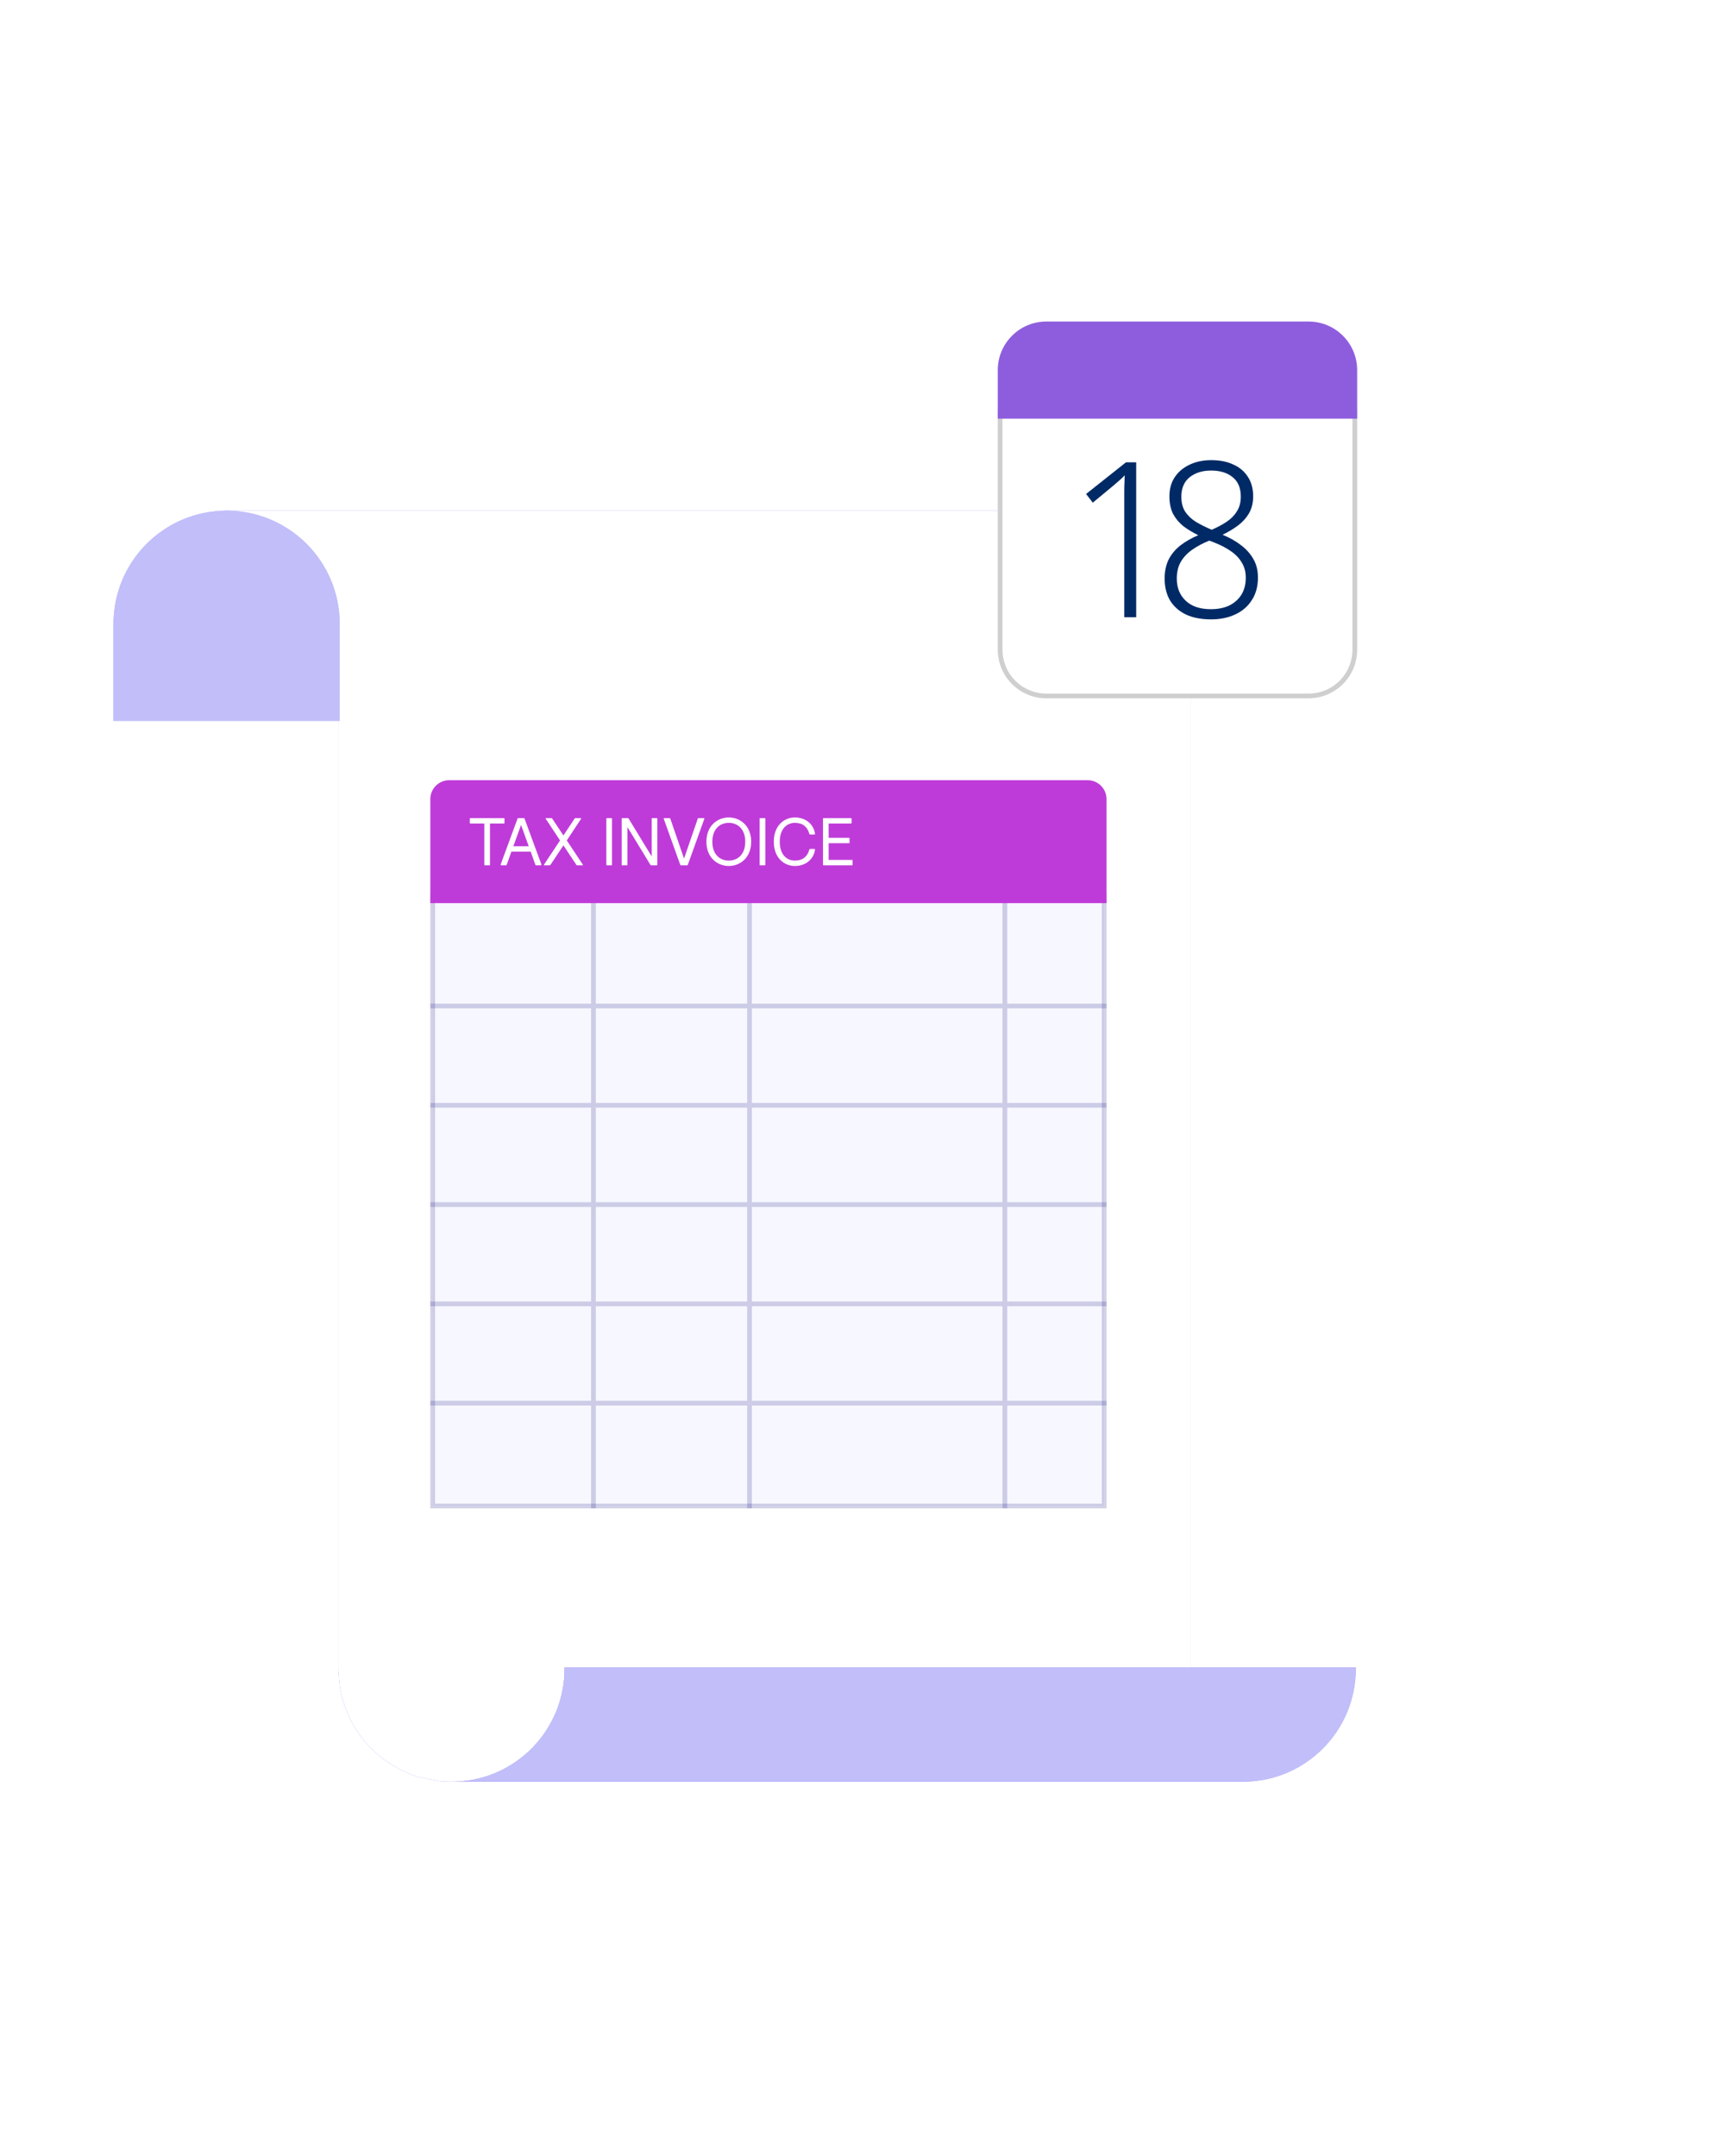
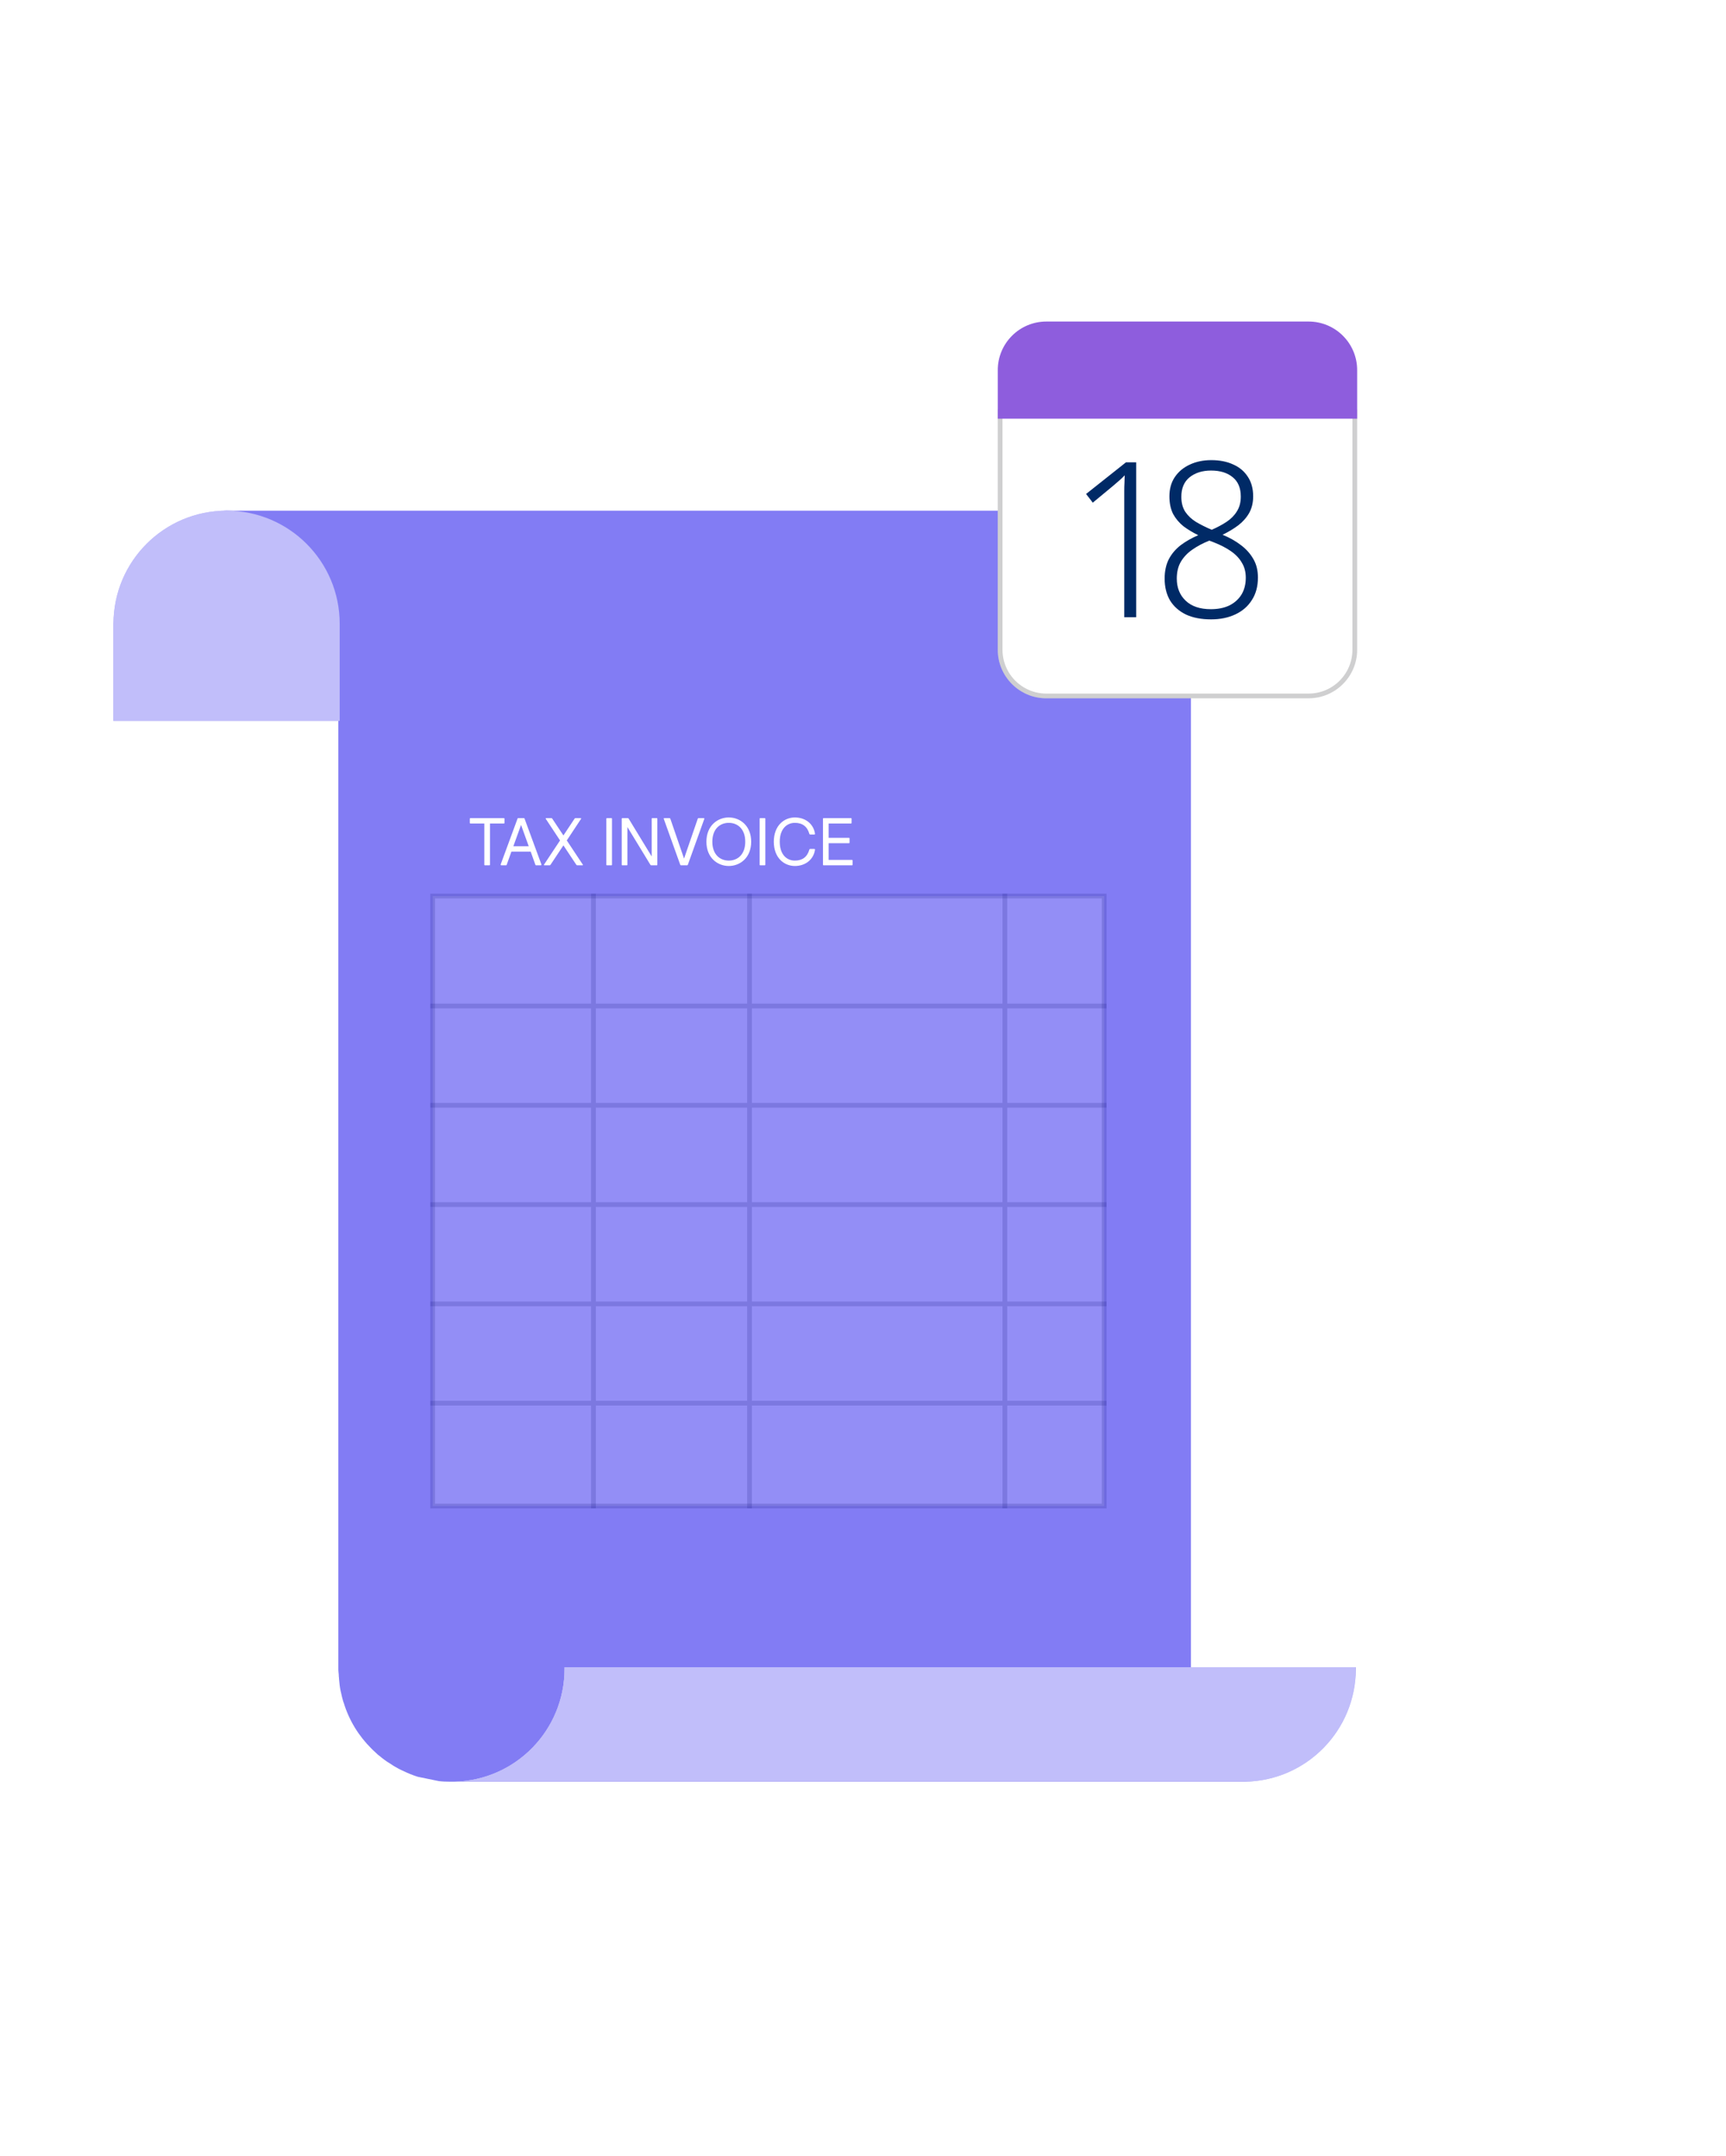
<svg xmlns="http://www.w3.org/2000/svg" width="365" height="456" viewBox="0 0 365 456" fill="none">
  <g clip-path="url(#clip0_2755_20228)">
    <path d="M251.84 131.672V352.591H119.387V352.907C119.387 365.94 109.002 376.517 96.061 376.801H95.238C94.414 376.801 93.598 376.771 92.805 376.678L88.356 375.762C87.247 375.416 86.177 374.969 85.138 374.469C84.63 374.246 84.099 373.961 83.621 373.676C83.367 373.553 83.113 373.391 82.867 373.207C82.174 372.798 81.512 372.352 80.881 371.852C80.788 371.79 80.657 371.698 80.565 371.598C80.088 371.251 79.649 370.874 79.241 370.458C79.018 370.266 78.802 370.05 78.579 369.827C75.862 367.148 73.814 363.83 72.675 360.074C72.644 359.981 72.613 359.912 72.582 359.85C72.421 359.281 72.267 358.68 72.144 358.08C71.951 357.325 71.828 356.563 71.766 355.778C71.705 355.432 71.705 355.085 71.674 354.739C71.643 354.616 71.643 354.516 71.643 354.392C71.643 353.954 71.551 353.538 71.551 353.099V131.926C71.535 125.236 66.863 108 46.185 108H228.16C241.232 108 251.832 118.608 251.832 131.672H251.84Z" fill="#827CF4" />
-     <path d="M251.84 131.672V352.591H119.387V352.907C119.387 365.94 109.002 376.517 96.061 376.801H95.238C94.414 376.801 93.598 376.771 92.805 376.678L88.356 375.762C87.247 375.416 86.177 374.969 85.138 374.469C84.63 374.246 84.099 373.961 83.621 373.676C83.367 373.553 83.113 373.391 82.867 373.207C82.174 372.798 81.512 372.352 80.881 371.852C80.788 371.79 80.657 371.698 80.565 371.598C80.088 371.251 79.649 370.874 79.241 370.458C79.018 370.266 78.802 370.05 78.579 369.827C75.862 367.148 73.814 363.83 72.675 360.074C72.644 359.981 72.613 359.912 72.582 359.85C72.421 359.281 72.267 358.68 72.144 358.08C71.951 357.325 71.828 356.563 71.766 355.778C71.705 355.432 71.705 355.085 71.674 354.739C71.643 354.616 71.643 354.516 71.643 354.392C71.643 353.954 71.551 353.538 71.551 353.099V131.926C71.535 125.236 66.863 108 46.185 108H228.16C241.232 108 251.832 118.608 251.832 131.672H251.84Z" fill="white" />
-     <path opacity="0.2" d="M233.5 189.5V318.5H91.5V189.5H233.5Z" fill="#D7DBFF" stroke="#1F1F89" />
+     <path opacity="0.2" d="M233.5 189.5V318.5H91.5V189.5Z" fill="#D7DBFF" stroke="#1F1F89" />
    <g opacity="0.2">
      <line x1="125.5" y1="189" x2="125.5" y2="319" stroke="#1F1F89" />
      <line x1="158.5" y1="189" x2="158.5" y2="319" stroke="#1F1F89" />
      <line x1="212.5" y1="189" x2="212.5" y2="319" stroke="#1F1F89" />
      <line x1="234" y1="212.75" x2="91" y2="212.75" stroke="#1F1F89" />
      <line x1="234" y1="254.75" x2="91" y2="254.75" stroke="#1F1F89" />
      <line x1="234" y1="275.75" x2="91" y2="275.75" stroke="#1F1F89" />
      <line x1="234" y1="233.75" x2="91" y2="233.75" stroke="#1F1F89" />
      <line x1="234" y1="296.75" x2="91" y2="296.75" stroke="#1F1F89" />
    </g>
-     <path d="M91 169C91 166.791 92.791 165 95 165H230C232.209 165 234 166.791 234 169V191H91V169Z" fill="#BF3BD9" />
    <path d="M99.356 174.019V173.164C99.356 173.064 99.399 173.021 99.499 173.021H106.541C106.641 173.021 106.684 173.064 106.684 173.164V174.019C106.684 174.119 106.641 174.161 106.541 174.161H103.619V182.857C103.619 182.957 103.576 183 103.476 183H102.564C102.464 183 102.421 182.957 102.421 182.857V174.161H99.499C99.399 174.161 99.356 174.119 99.356 174.019ZM113.208 182.857L112.225 180.106H108.148L107.164 182.857C107.121 182.957 107.107 183 106.993 183H106.038C105.938 183 105.881 182.957 105.881 182.857C105.881 182.829 105.881 182.8 105.895 182.772L109.431 173.164C109.473 173.064 109.473 173.021 109.573 173.021H110.799C110.899 173.021 110.899 173.064 110.942 173.164L114.477 182.772C114.491 182.8 114.491 182.829 114.491 182.857C114.491 182.957 114.434 183 114.335 183H113.38C113.265 183 113.251 182.957 113.208 182.857ZM110.186 174.461L108.561 178.966H111.811L110.186 174.461ZM116.809 173.164L119.147 176.685L121.485 173.164C121.585 173.035 121.585 173.021 121.684 173.021H122.782C122.882 173.021 122.925 173.092 122.882 173.164L119.86 177.74L123.252 182.857C123.295 182.929 123.252 183 123.153 183H122.083C121.984 183 121.955 182.986 121.855 182.857L119.147 178.78L116.438 182.857C116.338 182.986 116.31 183 116.21 183H115.141C115.041 183 114.998 182.929 115.041 182.857L118.434 177.74L115.412 173.164C115.369 173.092 115.412 173.021 115.512 173.021H116.609C116.709 173.021 116.709 173.035 116.809 173.164ZM128.222 182.857V173.164C128.222 173.064 128.265 173.021 128.364 173.021H129.277C129.377 173.021 129.419 173.064 129.419 173.164V182.857C129.419 182.957 129.377 183 129.277 183H128.364C128.265 183 128.222 182.957 128.222 182.857ZM138.864 183H137.766C137.666 183 137.581 182.986 137.538 182.886L132.677 174.903V182.857C132.677 182.957 132.634 183 132.534 183H131.622C131.522 183 131.479 182.957 131.479 182.857V173.164C131.479 173.064 131.522 173.021 131.622 173.021H132.72C132.82 173.021 132.905 173.035 132.948 173.135L137.809 181.118V173.164C137.809 173.064 137.852 173.021 137.952 173.021H138.864C138.964 173.021 139.007 173.064 139.007 173.164V182.857C139.007 182.957 138.964 183 138.864 183ZM148.947 173.164L145.469 182.857C145.44 182.957 145.383 183 145.312 183H144C143.929 183 143.872 182.957 143.843 182.857L140.365 173.164C140.336 173.064 140.379 173.021 140.479 173.021H141.591C141.676 173.021 141.734 173.064 141.762 173.164L144.656 181.574L147.55 173.164C147.578 173.064 147.635 173.021 147.721 173.021H148.833C148.933 173.021 148.975 173.064 148.947 173.164ZM154.119 183.143C151.767 183.143 149.386 181.432 149.386 178.01C149.386 174.589 151.767 172.878 154.119 172.878C156.471 172.878 158.852 174.589 158.852 178.01C158.852 181.432 156.471 183.143 154.119 183.143ZM154.119 182.002C155.972 182.002 157.597 180.733 157.597 178.01C157.597 175.288 155.972 174.019 154.119 174.019C152.266 174.019 150.64 175.288 150.64 178.01C150.64 180.733 152.266 182.002 154.119 182.002ZM160.645 182.857V173.164C160.645 173.064 160.688 173.021 160.788 173.021H161.7C161.8 173.021 161.843 173.064 161.843 173.164V182.857C161.843 182.957 161.8 183 161.7 183H160.788C160.688 183 160.645 182.957 160.645 182.857ZM171.326 179.536H172.195C172.295 179.536 172.352 179.579 172.352 179.678C172.053 181.803 170.299 183.143 168.09 183.143C165.88 183.143 163.642 181.489 163.642 178.01C163.642 174.532 165.88 172.878 168.09 172.878C170.299 172.878 172.053 174.218 172.352 176.343C172.352 176.442 172.295 176.485 172.195 176.485H171.326C171.24 176.485 171.183 176.442 171.155 176.343C170.713 174.789 169.686 174.019 168.09 174.019C166.393 174.019 164.896 175.288 164.896 178.01C164.896 180.762 166.393 182.002 168.09 182.002C169.686 182.002 170.713 181.232 171.155 179.678C171.183 179.579 171.24 179.536 171.326 179.536ZM175.236 178.324V181.86H180.154C180.254 181.86 180.296 181.902 180.296 182.002V182.857C180.296 182.957 180.254 183 180.154 183H174.181C174.081 183 174.038 182.957 174.038 182.857V173.164C174.038 173.064 174.081 173.021 174.181 173.021H179.94C180.04 173.021 180.082 173.064 180.082 173.164V174.019C180.082 174.119 180.04 174.161 179.94 174.161H175.236V177.184H179.512C179.612 177.184 179.655 177.226 179.655 177.326V178.182C179.655 178.281 179.612 178.324 179.512 178.324H175.236Z" fill="white" />
    <path d="M47.918 108C61.128 108 71.836 118.708 71.836 131.918V152.464H24V131.918C24 118.708 34.708 108 47.918 108Z" fill="#827CF4" />
    <g opacity="0.5">
      <path d="M47.918 108C61.128 108 71.836 118.708 71.836 131.918V152.464H24V131.918C24 118.708 34.708 108 47.918 108Z" fill="white" />
    </g>
    <path d="M286.72 352.591V352.907C286.72 365.94 276.335 376.517 263.395 376.802H96.061C109.002 376.517 119.387 365.94 119.387 352.907V352.591H286.72Z" fill="#827CF4" />
    <g opacity="0.5">
      <path d="M286.72 352.591V352.907C286.72 365.94 276.335 376.517 263.395 376.802H96.061C109.002 376.517 119.387 365.94 119.387 352.907V352.591H286.72Z" fill="white" />
    </g>
  </g>
  <g filter="url(#filter0_d_2755_20228)">
    <path d="M211 82.378H287V133.216C287 138.888 282.402 143.486 276.73 143.486H221.27C215.598 143.486 211 138.888 211 133.216V82.378Z" fill="white" />
    <path d="M286.5 82.878V133.216C286.5 138.612 282.125 142.987 276.729 142.987H221.271C215.875 142.987 211.5 138.612 211.5 133.216V82.878H286.5Z" stroke="#121217" stroke-opacity="0.2" />
  </g>
  <path d="M211 78.27C211 72.598 215.598 68 221.27 68H276.73C282.402 68 287 72.598 287 78.27V88.54H211V78.27Z" fill="#8E5DDD" />
  <path d="M240.271 130.531H237.748V106.166C237.748 105.279 237.748 104.514 237.748 103.872C237.748 103.23 237.763 102.633 237.794 102.082C237.824 101.532 237.839 101.012 237.839 100.522C237.472 100.92 237.09 101.287 236.692 101.624C236.325 101.929 235.882 102.312 235.362 102.771L231.094 106.304L229.672 104.468L238.115 97.769H240.271V130.531ZM256.152 97.311C257.926 97.311 259.471 97.616 260.786 98.228C262.102 98.809 263.127 99.666 263.861 100.798C264.625 101.929 265.008 103.321 265.008 104.973C265.008 106.288 264.732 107.451 264.182 108.46C263.631 109.439 262.867 110.311 261.888 111.076C260.909 111.81 259.792 112.483 258.538 113.095C260.037 113.706 261.337 114.441 262.438 115.297C263.54 116.123 264.411 117.102 265.054 118.234C265.696 119.335 266.017 120.635 266.017 122.134C266.017 124 265.589 125.59 264.732 126.906C263.907 128.221 262.744 129.23 261.245 129.934C259.746 130.638 258.033 130.989 256.106 130.989C254.057 130.989 252.298 130.653 250.83 129.98C249.361 129.276 248.23 128.282 247.434 126.997C246.669 125.682 246.287 124.137 246.287 122.363C246.287 120.803 246.578 119.442 247.159 118.279C247.771 117.117 248.612 116.123 249.683 115.297C250.784 114.471 252.023 113.768 253.399 113.186C252.267 112.636 251.227 112.009 250.279 111.305C249.361 110.571 248.627 109.699 248.077 108.69C247.557 107.65 247.297 106.411 247.297 104.973C247.297 103.382 247.679 102.021 248.444 100.889C249.208 99.758 250.248 98.886 251.564 98.274C252.91 97.632 254.439 97.311 256.152 97.311ZM248.857 122.363C248.857 124.29 249.484 125.85 250.738 127.043C251.992 128.236 253.766 128.833 256.06 128.833C257.559 128.833 258.859 128.573 259.961 128.053C261.062 127.502 261.918 126.737 262.53 125.759C263.142 124.749 263.448 123.556 263.448 122.18C263.448 120.956 263.172 119.901 262.622 119.014C262.102 118.096 261.337 117.285 260.328 116.582C259.318 115.878 258.11 115.251 256.703 114.701L255.739 114.333C254.363 114.884 253.154 115.526 252.114 116.261C251.105 116.964 250.31 117.805 249.728 118.784C249.147 119.763 248.857 120.956 248.857 122.363ZM256.106 99.513C254.271 99.513 252.757 99.987 251.564 100.935C250.401 101.884 249.82 103.26 249.82 105.065C249.82 106.319 250.095 107.374 250.646 108.231C251.227 109.087 251.992 109.806 252.94 110.387C253.919 110.969 255.02 111.519 256.244 112.039C257.437 111.519 258.492 110.953 259.41 110.342C260.328 109.73 261.046 108.996 261.566 108.139C262.117 107.283 262.392 106.243 262.392 105.019C262.392 103.214 261.826 101.853 260.695 100.935C259.563 99.987 258.033 99.513 256.106 99.513Z" fill="#002A66" />
  <defs>
    <filter id="filter0_d_2755_20228" x="204.712" y="80.282" width="88.576" height="73.684" filterUnits="userSpaceOnUse" color-interpolation-filters="sRGB">
      <feFlood flood-opacity="0" result="BackgroundImageFix" />
      <feColorMatrix in="SourceAlpha" type="matrix" values="0 0 0 0 0 0 0 0 0 0 0 0 0 0 0 0 0 0 127 0" result="hardAlpha" />
      <feMorphology radius="2.096" operator="erode" in="SourceAlpha" result="effect1_dropShadow_2755_20228" />
      <feOffset dy="4.192" />
      <feGaussianBlur stdDeviation="4.192" />
      <feComposite in2="hardAlpha" operator="out" />
      <feColorMatrix type="matrix" values="0 0 0 0 0.071 0 0 0 0 0.071 0 0 0 0 0.09 0 0 0 0.1 0" />
      <feBlend mode="normal" in2="BackgroundImageFix" result="effect1_dropShadow_2755_20228" />
      <feBlend mode="normal" in="SourceGraphic" in2="effect1_dropShadow_2755_20228" result="shape" />
    </filter>
    <clipPath id="clip0_2755_20228">
      <rect width="262.72" height="268.801" fill="white" transform="translate(24 108)" />
    </clipPath>
  </defs>
</svg>